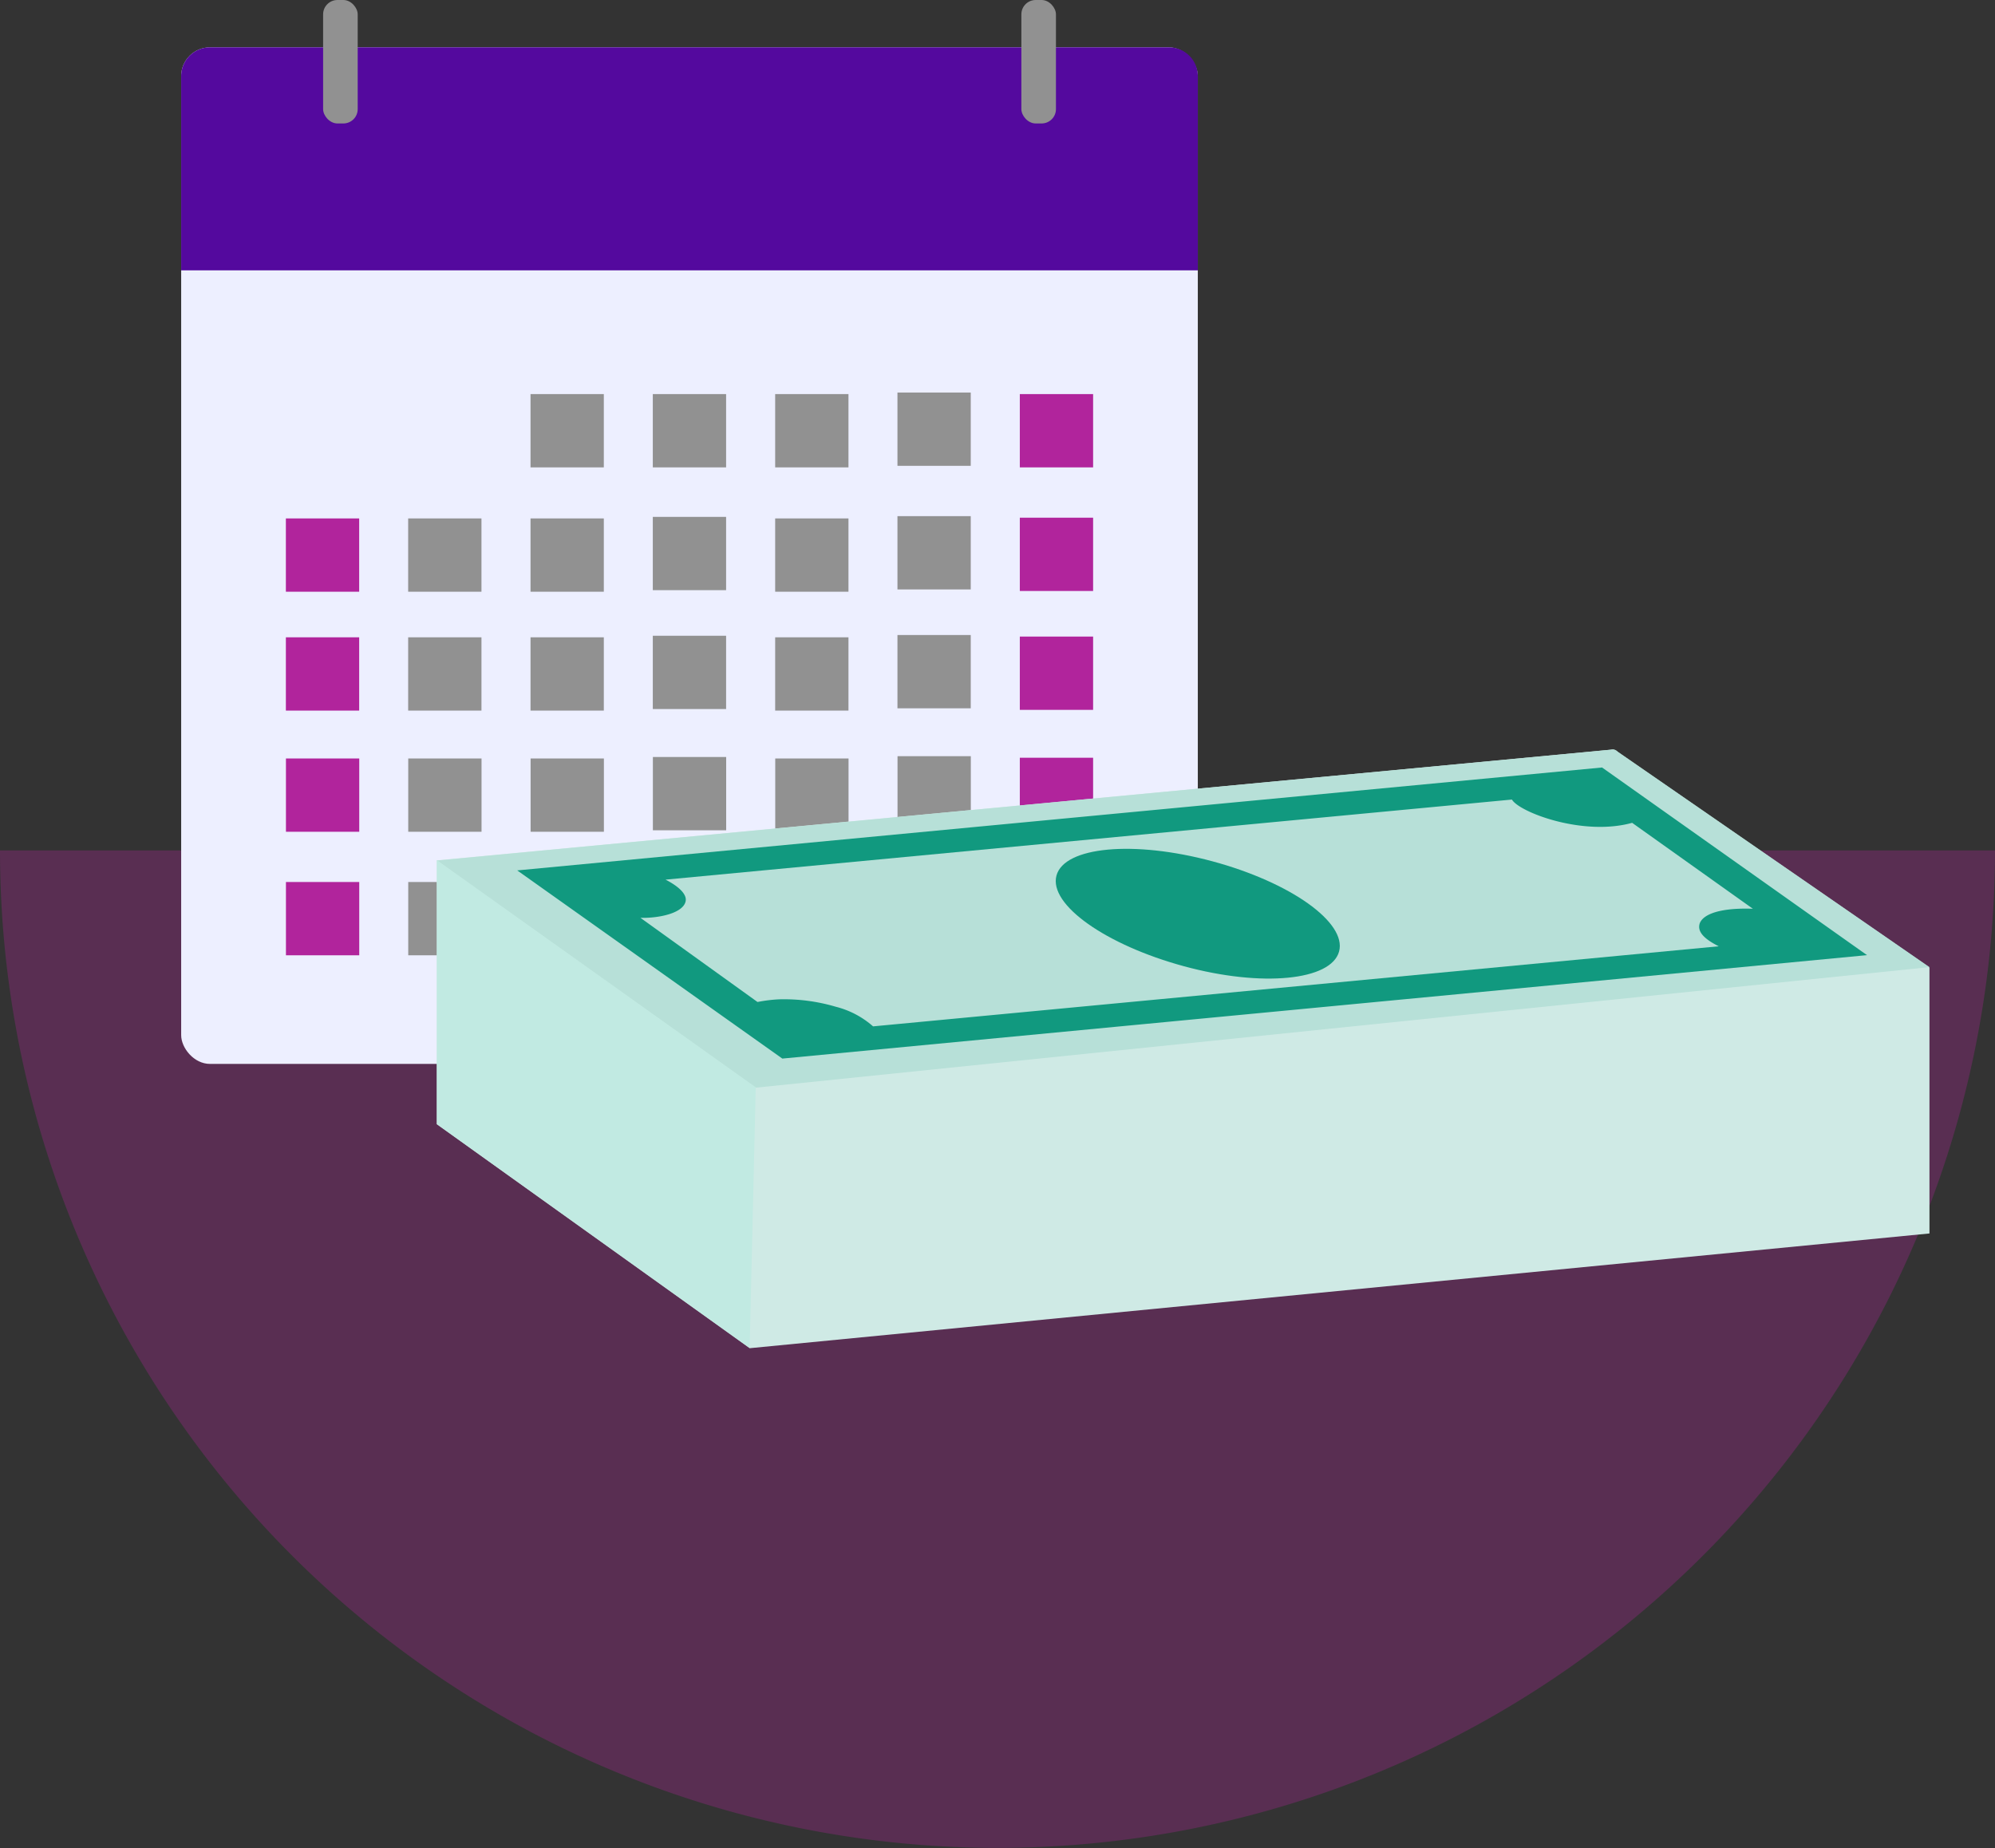
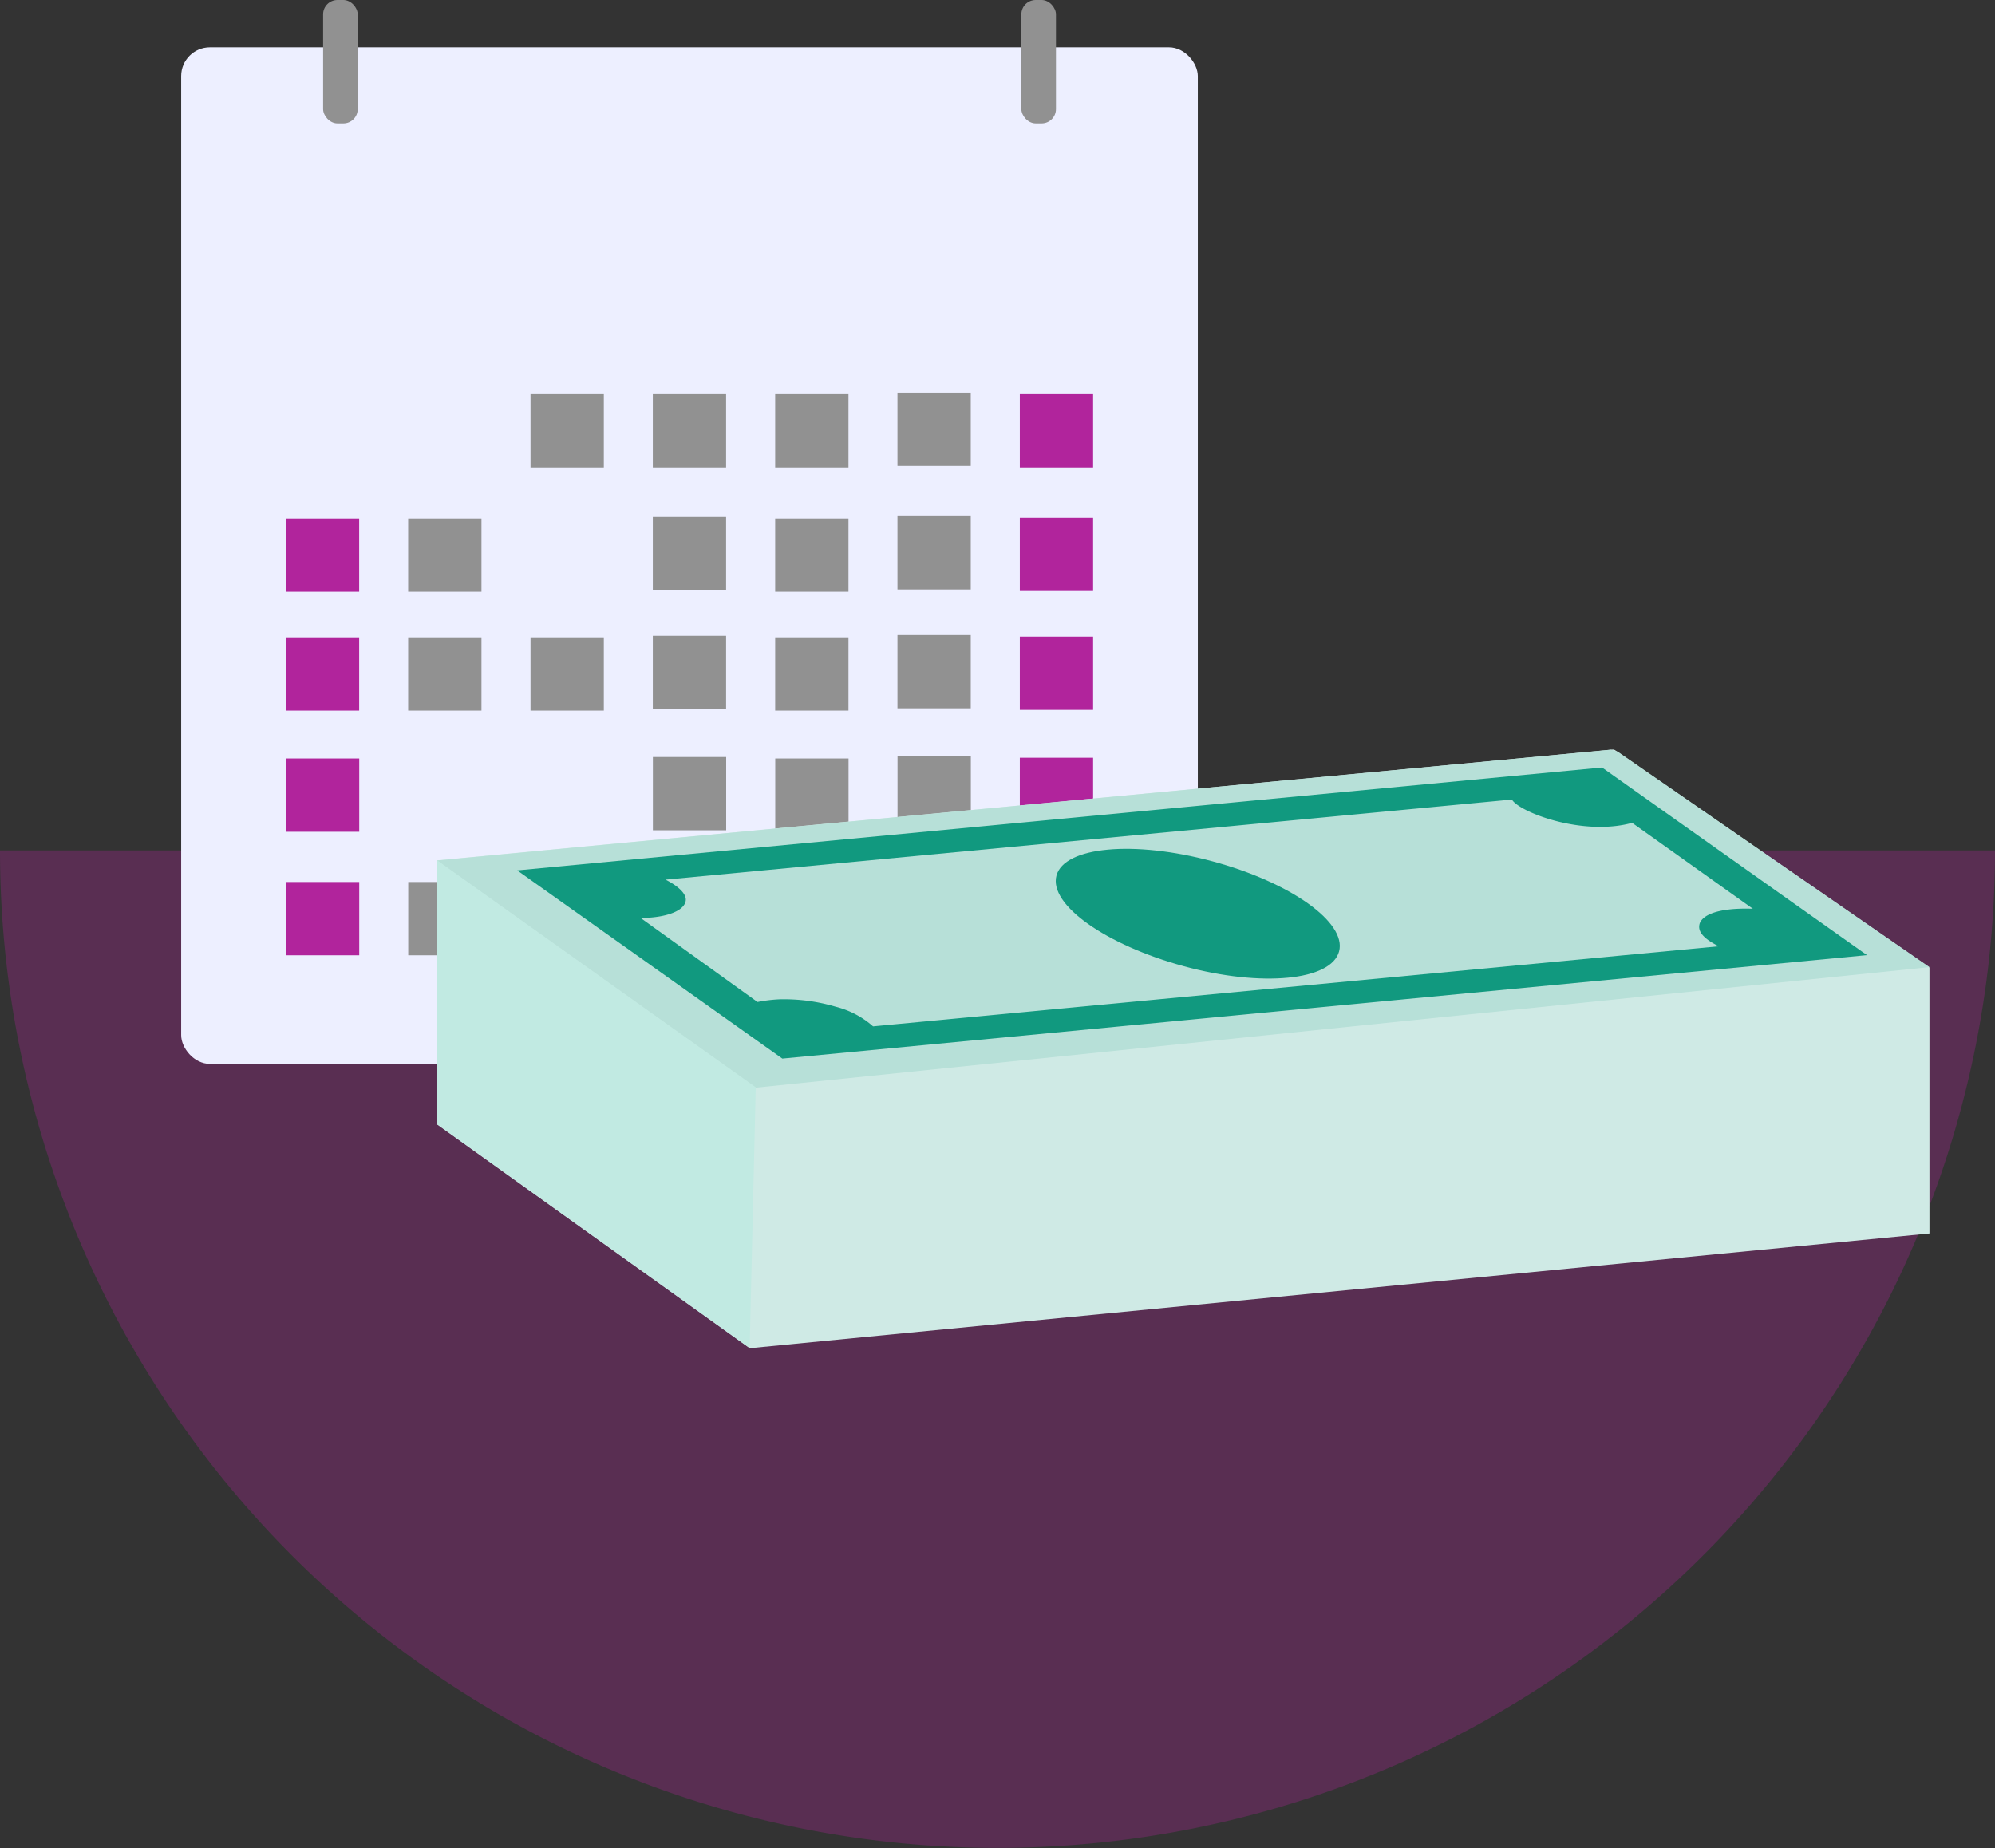
<svg xmlns="http://www.w3.org/2000/svg" viewBox="0 0 270 250.15">
  <rect x="0" y="0" width="270" height="250.15" fill="#333333" stroke="none" />
  <defs>
    <style>.cls-1,.cls-5{fill:#b1249c;}.cls-1{opacity:0.3;}.cls-2{fill:#edefff;}.cls-3{fill:#54099e;}.cls-4{fill:#919191;}.cls-6{fill:#cfeae5;}.cls-7{fill:#b7e0d8;}.cls-8{fill:#11997f;}.cls-9{fill:#c1eae2;}</style>
  </defs>
  <g id="Bottom_Layer" data-name="Bottom Layer">
    <path class="cls-1" d="M270,115.11a135,135,0,0,1-270,0Z" />
    <rect class="cls-2" x="24.52" y="6.41" width="137.59" height="137.59" rx="3.89" />
-     <path class="cls-3" d="M28.41,6.41H158.22a3.89,3.89,0,0,1,3.89,3.89V36.59a0,0,0,0,1,0,0H24.52a0,0,0,0,1,0,0V10.3A3.89,3.89,0,0,1,28.41,6.41Z" />
    <rect class="cls-4" x="71.8" y="53.34" width="9.92" height="9.92" />
    <rect class="cls-4" x="88.35" y="53.34" width="9.92" height="9.92" />
    <rect class="cls-4" x="104.91" y="53.34" width="9.92" height="9.92" />
    <rect class="cls-4" x="121.46" y="53.13" width="9.92" height="9.92" />
    <rect class="cls-5" x="138.02" y="53.34" width="9.92" height="9.92" />
    <rect class="cls-5" x="38.69" y="70.17" width="9.92" height="9.92" />
    <rect class="cls-4" x="55.24" y="70.17" width="9.92" height="9.92" />
-     <rect class="cls-4" x="71.8" y="70.17" width="9.92" height="9.92" />
    <rect class="cls-4" x="88.35" y="69.96" width="9.92" height="9.92" />
    <rect class="cls-4" x="104.91" y="70.17" width="9.92" height="9.92" />
    <rect class="cls-4" x="121.46" y="69.86" width="9.92" height="9.92" />
    <rect class="cls-5" x="138.02" y="70.07" width="9.92" height="9.92" />
    <rect class="cls-5" x="38.69" y="86.26" width="9.92" height="9.92" />
    <rect class="cls-4" x="55.24" y="86.26" width="9.92" height="9.92" />
    <rect class="cls-4" x="71.8" y="86.26" width="9.92" height="9.92" />
    <rect class="cls-4" x="88.35" y="86.05" width="9.92" height="9.92" />
    <rect class="cls-4" x="104.91" y="86.26" width="9.92" height="9.92" />
    <rect class="cls-4" x="121.46" y="85.95" width="9.92" height="9.92" />
    <rect class="cls-5" x="138.02" y="86.16" width="9.92" height="9.92" />
    <rect class="cls-5" x="38.7" y="102.66" width="9.92" height="9.92" />
-     <rect class="cls-4" x="55.25" y="102.66" width="9.92" height="9.92" />
-     <rect class="cls-4" x="71.81" y="102.66" width="9.92" height="9.92" />
    <rect class="cls-4" x="88.36" y="102.46" width="9.92" height="9.92" />
    <rect class="cls-4" x="104.92" y="102.66" width="9.92" height="9.92" />
    <rect class="cls-4" x="121.47" y="102.35" width="9.92" height="9.92" />
    <rect class="cls-5" x="138.02" y="102.56" width="9.92" height="9.92" />
    <rect class="cls-5" x="38.7" y="119.38" width="9.92" height="9.92" />
    <rect class="cls-4" x="55.25" y="119.38" width="9.92" height="9.92" />
    <rect class="cls-4" x="71.81" y="119.38" width="9.92" height="9.92" />
    <rect class="cls-4" x="88.36" y="119.17" width="9.92" height="9.92" />
-     <rect class="cls-4" x="104.92" y="119.38" width="9.92" height="9.92" />
    <rect class="cls-4" x="121.47" y="119.07" width="9.92" height="9.92" />
    <rect class="cls-5" x="138.02" y="119.28" width="9.92" height="9.92" />
    <rect class="cls-4" x="43.73" width="4.68" height="16.71" rx="1.94" />
    <rect class="cls-4" x="138.22" width="4.68" height="16.71" rx="1.94" transform="translate(281.13 16.71) rotate(180)" />
    <path class="cls-6" d="M218.27,101.45l-159.15,15v35.72l42.34,30.31,159.67-15.53v-36l-42.44-29.34A.68.68,0,0,0,218.27,101.45Z" />
-     <path class="cls-7" d="M218,101.47l-158.9,15,43.16,30.75L261.13,130.9l-42.19-29.16A.93.93,0,0,0,218,101.47Z" />
+     <path class="cls-7" d="M218,101.47l-158.9,15,43.16,30.75L261.13,130.9l-42.19-29.16Z" />
    <path class="cls-8" d="M216.82,103.88,70,117.81l35.88,25.47,146.8-14ZM113.1,136.26a24.74,24.74,0,0,0-7.65-1,19.89,19.89,0,0,0-2.93.36L86.68,124.23c2.68.06,5.86-.69,6.12-2.29.16-.94-1-2-2.73-2.88l114.55-10.84h0c1,1.72,9.62,5,16.27,3.15L237.23,123c-4.21-.15-6.71.65-7.2,2-.21.74-.07,1.75,2.58,3.08h0L118.16,138.92A12.09,12.09,0,0,0,113.1,136.26Z" />
    <path class="cls-8" d="M181.23,128.78c-1.06,3.93-10.41,4.88-21,2s-18.31-8.34-17.25-12.27,10.49-4.79,21.08-1.94S182.29,124.86,181.23,128.78Z" />
    <polygon class="cls-9" points="59.12 116.42 59.12 152.14 101.46 182.45 102.28 147.17 59.12 116.42" />
  </g>
</svg>